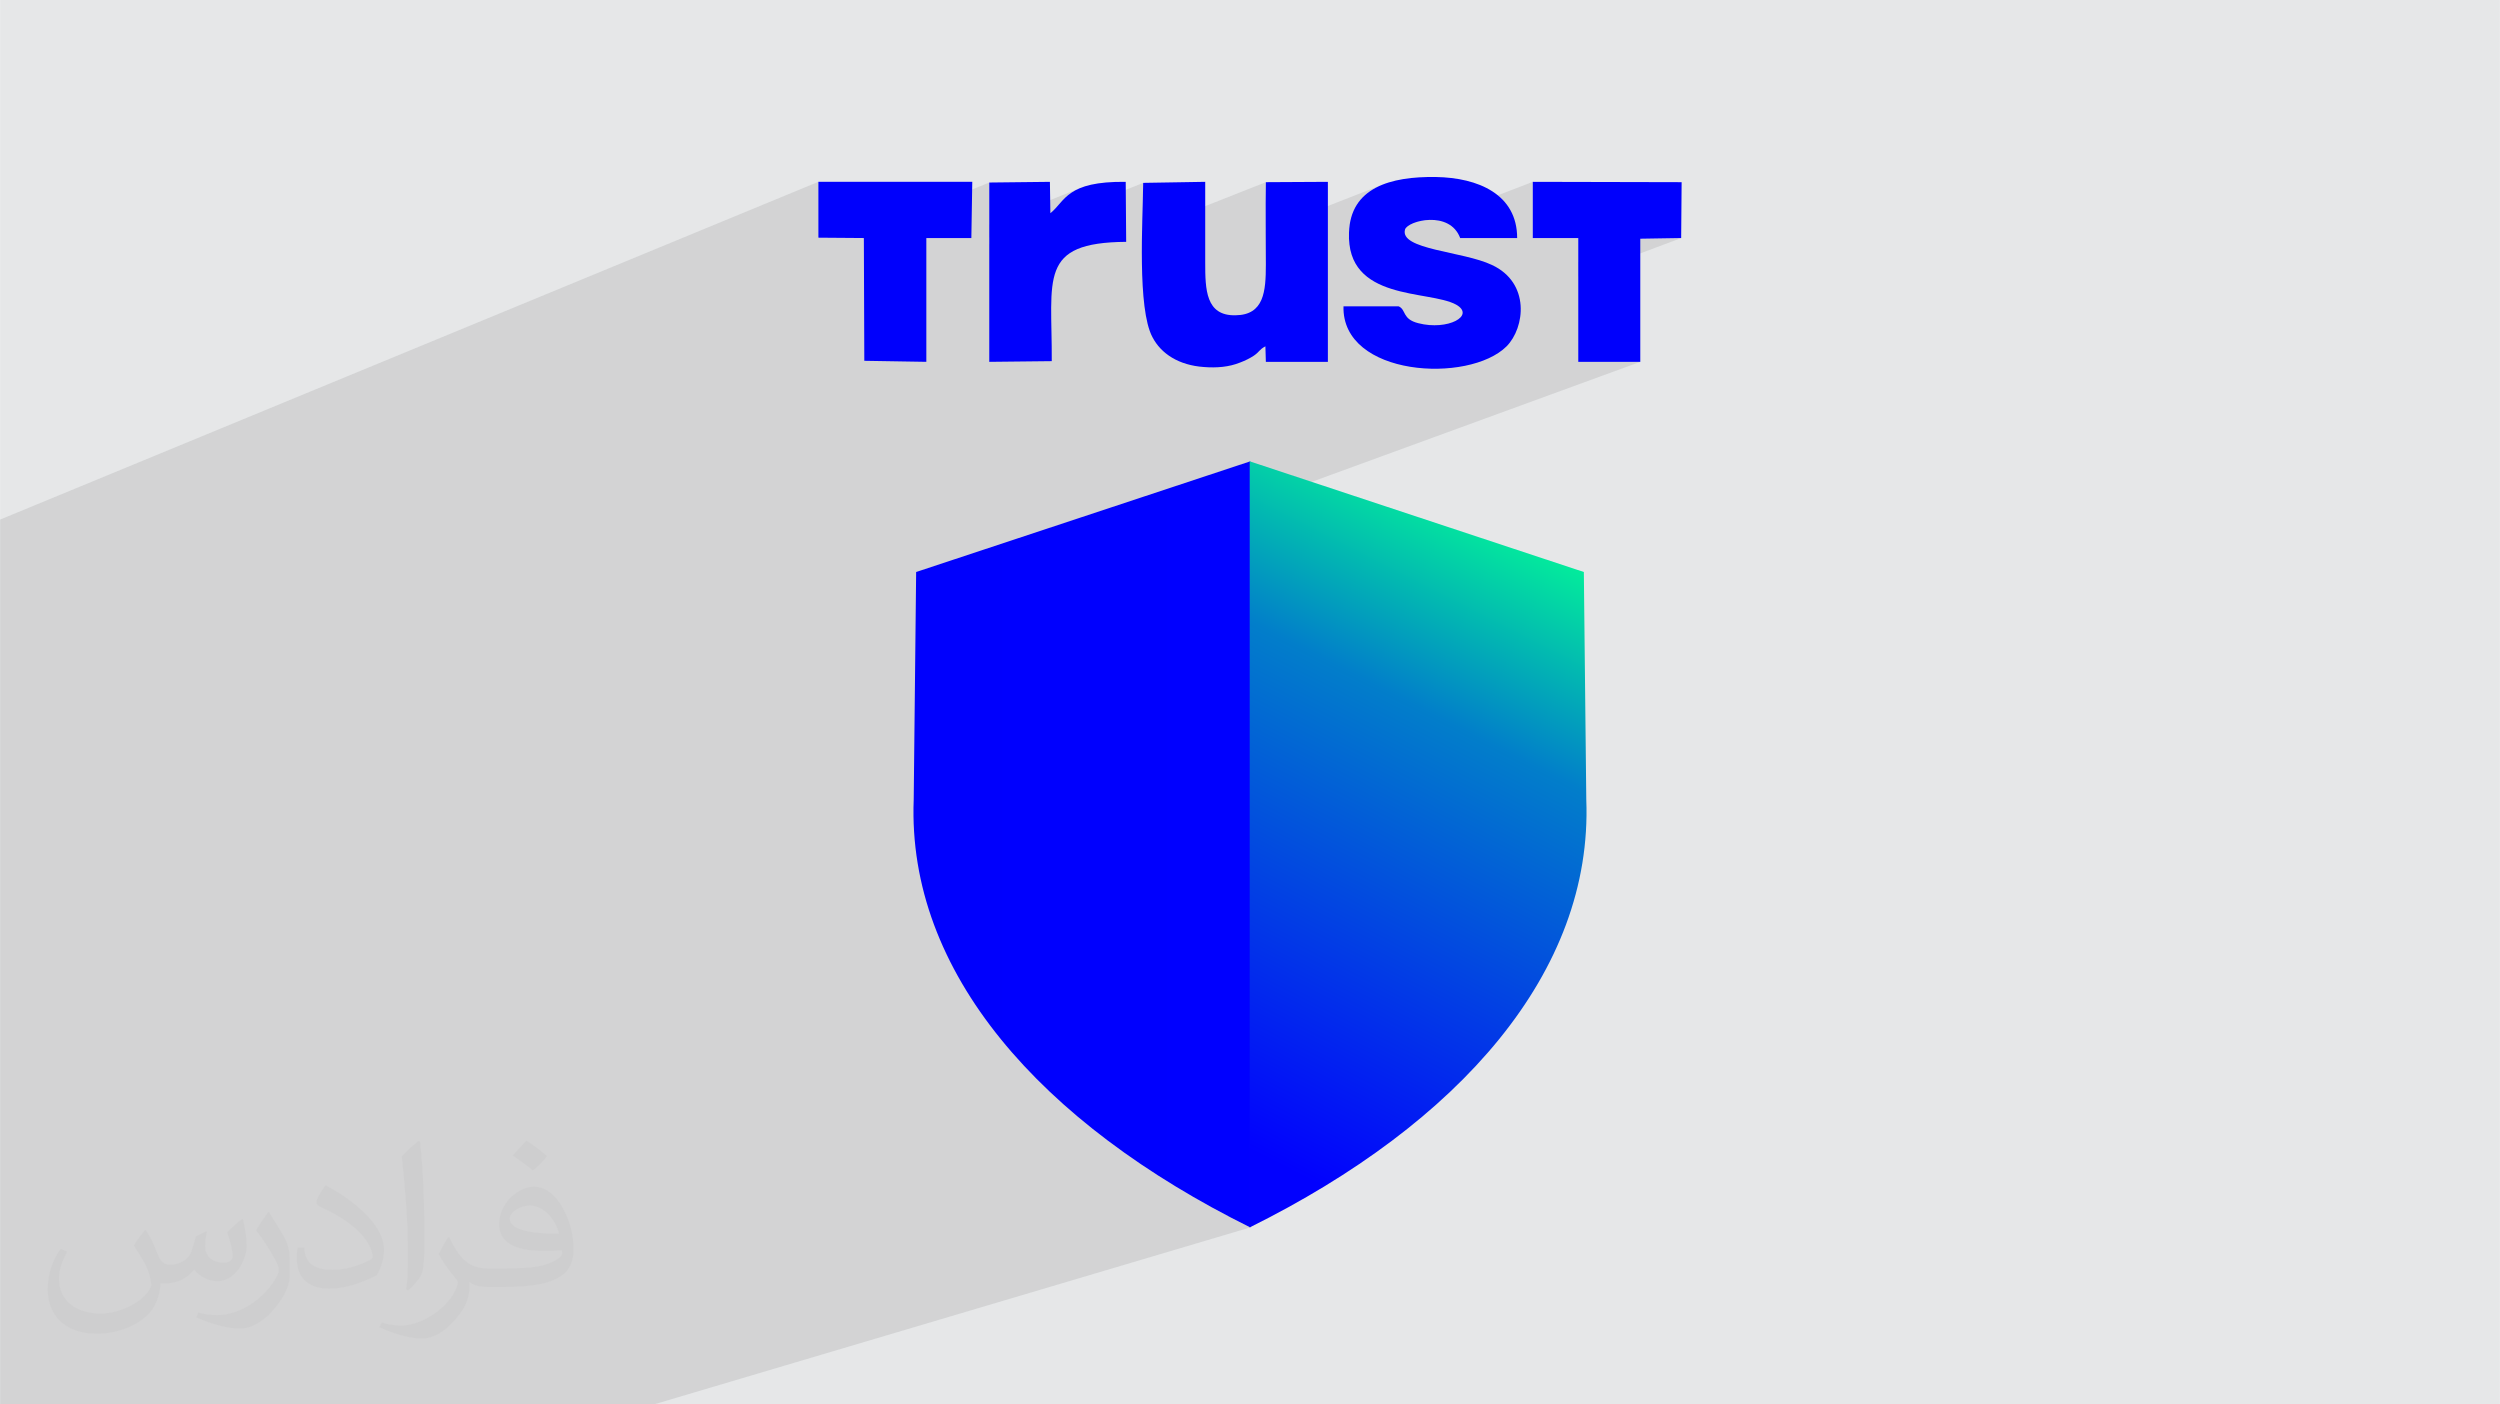
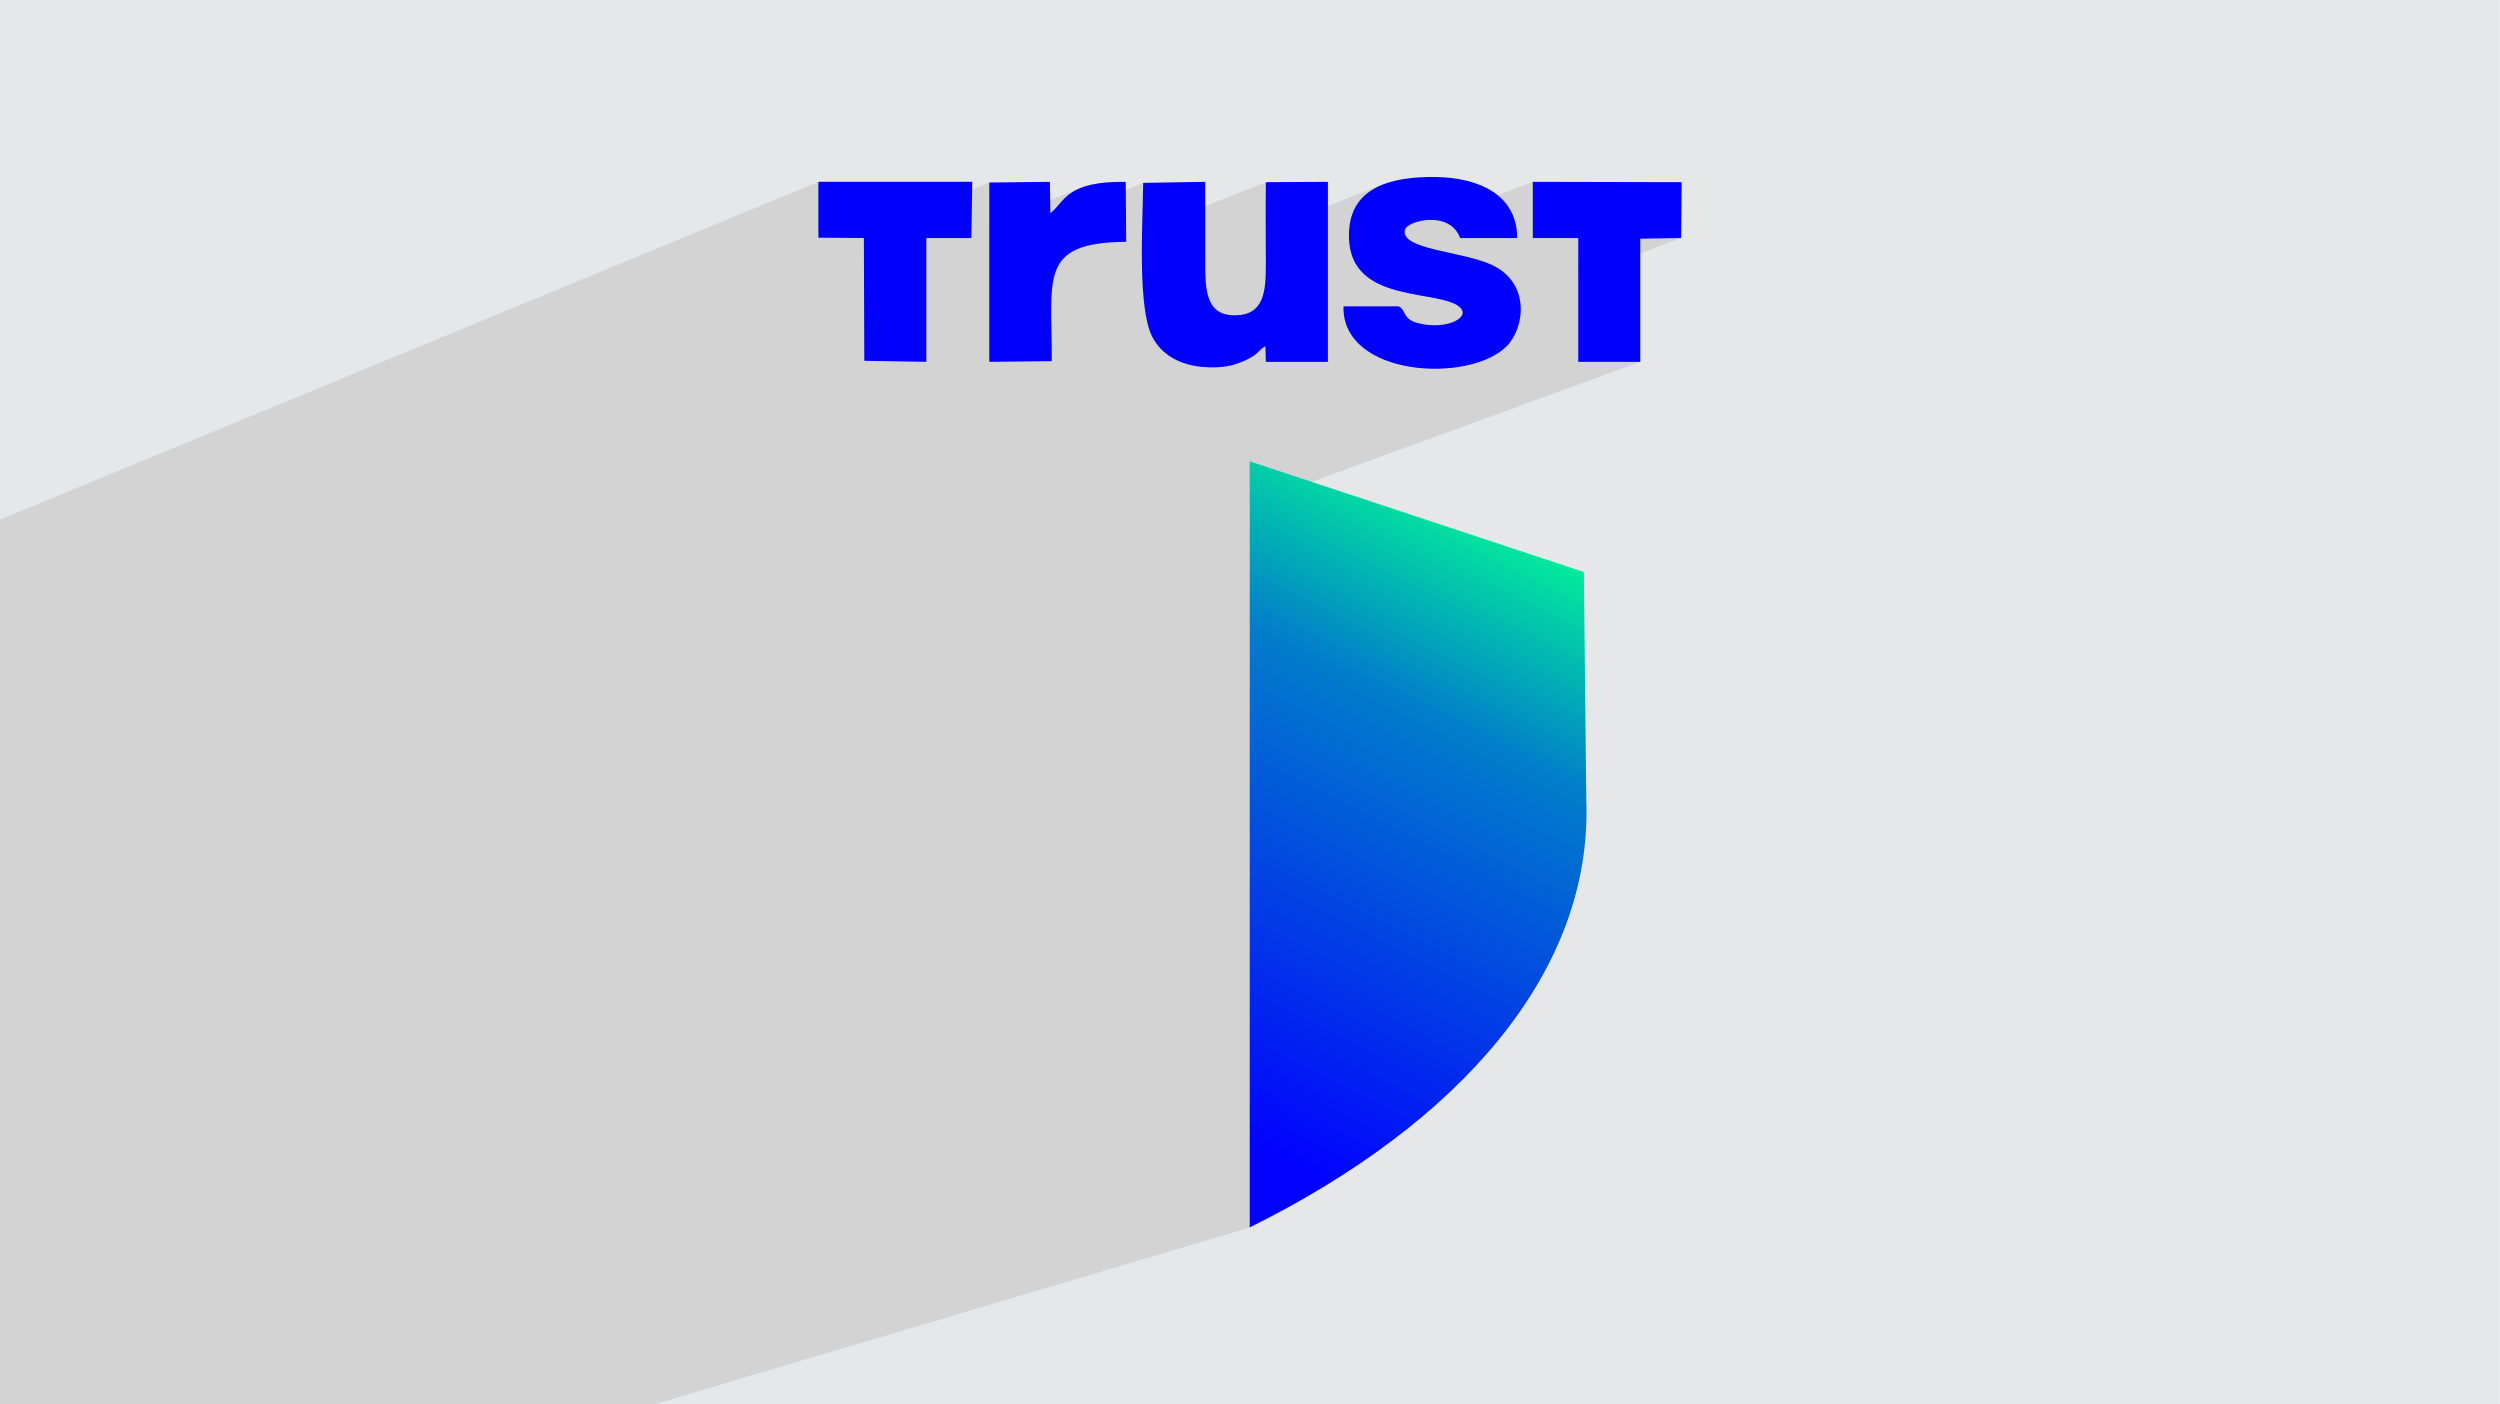
<svg xmlns="http://www.w3.org/2000/svg" xml:space="preserve" width="3.708in" height="2.083in" version="1.0" style="shape-rendering:geometricPrecision; text-rendering:geometricPrecision; image-rendering:optimizeQuality; fill-rule:evenodd; clip-rule:evenodd" viewBox="0 0 3702.73 2080.18">
  <defs>
    <style type="text/css">
   
    .fil3 {fill:#0000FC}
    .fil0 {fill:#E6E7E8}
    .fil2 {fill:#373435;fill-opacity:0.031}
    .fil1 {fill:#2B2A29;fill-opacity:0.102}
    .fil4 {fill:url(#id0)}
    .fil5 {fill:url(#id1)}
   
  </style>
    <linearGradient id="id0" gradientUnits="userSpaceOnUse" x1="1361.98" y1="1249.99" x2="1851.03" y2="1249.99">
      <stop offset="0" style="stop-opacity:1; stop-color:#0000FD" />
      <stop offset="1" style="stop-opacity:1; stop-color:blue" />
    </linearGradient>
    <linearGradient id="id1" gradientUnits="userSpaceOnUse" x1="1861.6" y1="1708.52" x2="2328.65" y2="792.3">
      <stop offset="0" style="stop-opacity:1; stop-color:#0201FE" />
      <stop offset="0.678" style="stop-opacity:1; stop-color:#027ECA" />
      <stop offset="1" style="stop-opacity:1; stop-color:#03FB95" />
    </linearGradient>
  </defs>
  <g id="Layer_x0020_1">
    <polygon class="fil0" points="-0,0 3702.73,0 3702.73,2080.18 -0,2080.18 " />
    <polygon class="fil1" points="-0,1286.86 -0,1284.86 -0,1275.5 -0,1268.41 -0,1263.93 -0,1245.09 -0,1237.97 -0,1233.29 -0,1224.63 -0,1221.11 -0,1216.06 -0,1211.25 -0,1208.49 -0,1180.71 -0,1172.66 -0,1155.81 -0,1144.58 -0,1138.5 -0,1136.41 -0,1118.5 -0,1118.31 -0,1105.04 -0,1073.51 -0,1072.11 -0,1037.86 -0,1016.74 -0,1010.86 -0,1000.8 -0,947.82 -0,938.82 -0,929.68 -0,921.26 -0,905.35 -0,871.23 -0,864.97 -0,845.66 -0,769.6 1212.04,269.33 1212.04,352.07 1262.86,352.46 1465.18,270.35 1465.18,332.63 1599.32,278.74 1592.69,281.87 1586.99,285.29 1582.05,288.94 1577.72,292.75 1573.84,296.68 1570.25,300.65 1566.8,304.61 1563.33,308.49 1559.68,312.25 1555.69,315.81 1465.18,352.05 1465.18,362.01 1693.15,270.87 1693.06,276.43 1692.94,282.39 1692.79,288.71 1692.62,295.36 1692.43,302.31 1692.23,309.54 1692.03,317.02 1691.83,324.71 1691.65,332.59 1691.48,340.63 1691.45,342.32 1874.84,269.84 1874.72,277.41 1874.64,285 1874.59,292.59 1874.55,300.19 1874.54,307.81 1874.54,315.42 1874.56,323.05 1874.58,330.68 1874.62,338.33 1874.63,341.1 2046.99,273.76 2042.31,275.79 2037.82,278.02 2033.51,280.44 2029.41,283.06 2025.51,285.9 2021.84,288.95 2018.39,292.22 2015.17,295.71 2012.21,299.44 2009.49,303.41 2007.04,307.62 2004.86,312.08 2002.97,316.8 2001.36,321.78 2000.05,327.02 1999.05,332.54 1998.37,338.33 1998.01,344.42 1997.99,353.65 1998.68,362.21 1999.45,366.76 2093.31,330.54 2098.63,328.68 2104.53,327.2 2110.88,326.18 2117.52,325.71 2123.58,325.86 2270.21,269.33 2270.21,352.59 2337.58,352.59 2337.58,388.2 2429.45,353.61 2490.01,352.59 2337.58,409.78 2337.58,535.95 2429.45,535.95 1850.93,747.29 1850.93,1817.61 1851.79,1818.04 968.48,2080.18 967.66,2080.18 -0,2080.18 -0,1655.93 -0,1423.42 -0,1394.73 -0,1367.03 -0,1350.13 -0,1348.52 " />
-     <path class="fil2" d="M215.96 1821.93c7.07,10.71 11.65,21.01 16.13,32.45 3.33,6.66 5.09,18.93 20.7,18.93 4.57,0 11.13,-1.35 16.95,-4.57 6.55,-3.44 11.54,-8.64 14.15,-16.53l6.24 -21.01 15.19 -7.49 1.04 1.04c-2.08,7.91 -2.59,15.5 -2.59,21.43 0,17.57 15.19,24.23 27.25,24.23 7.07,0 13.42,-3.44 13.42,-9.89 0,-8.32 -3.53,-22.47 -8.12,-35.16 7.07,-7.07 14.15,-14.15 22.26,-19.87l1.25 0.63c3.53,14.98 5.51,29.75 5.51,39.63 0,9.67 -4.27,20.39 -7.8,27.36 -7.28,13.73 -20.18,24.65 -35.78,24.65 -11.85,0 -25.06,-5.93 -34.12,-16.95l-0.52 0c-8.53,10.61 -21.74,20.18 -42.86,20.18l-6.55 0c-1.04,13.94 -4.05,23.81 -8.64,32.66 -12.58,24.54 -49.92,41.92 -85.08,41.92 -48.89,0 -73.43,-28.19 -73.43,-65.73 0,-23.19 7.59,-44.72 19.24,-60.01l9.56 3.95c-7.28,13.94 -12.17,27.04 -12.17,39.94 0,35.16 28.61,51.9 61.58,51.9 30.58,0 68.44,-19.45 75.31,-42.02 -2.59,-24.65 -11.85,-36.19 -26,-58.66 4.27,-7.49 9.78,-14.98 16.64,-22.98l1.25 0 0 0 0 0 -0.01 -0.04zm563.83 -132.3c10.3,6.45 20.39,14.04 30.27,22.78 -5.51,7.8 -12.38,14.88 -20.91,21.12 -9.89,-8.01 -19.76,-14.88 -29.86,-22.16 6.86,-7.7 13.63,-15.08 20.49,-21.74l0 0 0 0 0 0 0 0 0 0 0.01 0zm5.3 96.11c-16.64,0 -30.27,10.92 -30.27,19.03 0,17.38 33.28,22.78 73.12,22.56 -4.99,-20.39 -22.47,-41.61 -42.86,-41.61l0 0.01zm-37.35 92.99c21.64,0 40.57,-0.63 55.02,-4.27 16.13,-4.05 29.75,-12.17 29.75,-17.78 0,-1.46 0,-3.22 -0.52,-4.68 -9.05,0.83 -19.45,0.83 -28.5,0.83 -29.33,0 -51.79,-6.66 -60.64,-23.09 -2.19,-4.57 -3.74,-9.67 -3.74,-15.5 0,-15.92 6.86,-31.41 18.93,-42.13 10.08,-8.84 21.22,-14.35 32.55,-14.35 20.49,0 36.81,16.44 48.26,42.34 6.24,14.15 10.5,30.47 10.5,51.07 0,13.73 -3.74,25.27 -12.27,33.8 -15.92,15.4 -45.24,21.22 -90.17,21.22l-20.39 0 0 0 -5.3 0c-11.13,0 -19.14,-1.98 -25.48,-6.86l-1.04 0c0.31,2.59 0.52,5.09 0.52,7.49 0,10.08 -3.33,22.98 -10.08,33.28 -19.97,29.64 -41.61,42.53 -60.33,42.53 -18.93,0 -42.13,-7.28 -63.03,-16.75l3.74 -7.28c6.76,2.81 16.13,4.68 29.02,4.68 33.8,0 78.21,-32.45 83.72,-64.17 -1.25,-2.59 -3.53,-6.03 -6.76,-9.67 -9.89,-11.75 -16.13,-21.53 -21.95,-31.82 4.99,-9.89 9.56,-17.78 13.83,-24.96l1.77 -0.21c14.46,29.44 27.56,46.28 56.78,46.28l4.57 0 0 0 21.22 0 0 0 0 0 0 0 0 0 0 0 0.04 0zm-146.45 31.1c2.5,-13.52 2.7,-28.7 2.7,-42.86l0 -21.01c0,-39.21 -4.99,-96.2 -9.05,-133.34 7.07,-7.59 16.95,-16.53 24.75,-22.56l2.29 0.63c5.3,46.7 6.55,100.79 6.55,150.81 0,13.11 -0.52,25.9 -1.77,35.26 -0.73,11.85 -7.59,20.8 -22.26,34.53l-3.22 -1.46zm-150.71 -61.89c0.73,18.41 9.78,32.87 41.4,32.87 19.66,0 36.3,-5.09 54.71,-13.83 3.33,-1.46 5.09,-3.44 5.09,-5.09 0,-11.54 -8.84,-26.83 -23.71,-40.77 -14.46,-13.11 -33.6,-24.65 -51.48,-32.35 -6.14,-2.59 -8.12,-5.3 -8.12,-7.91 0,-5.3 7.07,-16.44 12.9,-24.44l1.98 -0.21c20.49,10.71 43.38,26.63 60.33,44.3 15.4,16.33 24.96,32.87 24.96,50.86 0,13.31 -4.05,25.79 -10.61,37.44 -22.47,11.33 -46.39,19.97 -70.1,19.97 -28.81,0 -48.47,-13.52 -48.47,-45.24 0,-3.44 0,-8.73 1.25,-15.61l9.89 0 0 0 0 0 0 0 0 0 0 0 -0.01 0zm-52.11 -52.32l17.89 28.92c6.55,10.71 12.69,22.37 12.69,40.77l0 23.5c0,19.03 -12.17,39.42 -31.82,59.6 -15.4,13.63 -29.02,19.45 -41.61,19.45 -18.72,0 -40.15,-5.82 -64.9,-16.44l2.81 -7.28c7.8,2.08 16.84,3.84 27.98,3.84 35.58,-0.21 71.97,-26.21 88.61,-57.93 1.98,-3.64 2.7,-7.07 2.7,-9.47 0,-3.64 -1.98,-7.7 -3.53,-11.33 -9.05,-17.05 -19.14,-32.66 -30.27,-47.12 5.82,-9.16 11.65,-17.99 17.99,-26.73l1.46 0.21 0 0 0 0 0 0 0 0 0 0 -0.01 0z" />
    <g id="_2046386492640">
      <g>
        <path class="fil3" d="M1693.15 270.87c-0.68,57.2 -8.84,185.92 13.61,228.31 12.93,25.03 39.47,41.88 76.22,44.44 19.05,1.53 37.43,0 53.76,-6.64 6.8,-2.56 14.29,-6.13 20.42,-10.22 8.84,-6.13 7.48,-8.68 17.01,-13.79l0.68 22.98 91.87 0 0 -266.62 -91.87 0.51c-0.68,40.35 0,81.21 0,122.07 0,39.84 -2.72,74.57 -44.91,75.08 -44.23,1.02 -44.91,-38.31 -44.91,-78.15 0,-39.33 0,-79.17 0,-119.52l-91.86 1.54z" />
        <path class="fil3" d="M2071.51 453.72l-81.66 0c-2.72,104.19 185.77,114.92 241.58,59.25 27.22,-27.58 35.39,-93.98 -21.77,-120.54 -42.87,-20.43 -137.46,-22.47 -128.62,-52.61 4.08,-12.77 66.01,-29.11 81.66,12.77l84.38 0c0,-64.87 -57.85,-89.39 -120.45,-90.41 -67.37,-1.02 -126.58,15.84 -128.62,82.24 -4.08,102.15 118.41,84.79 158.56,106.75 29.26,16.34 -12.25,38.82 -55.81,27.58 -24.49,-6.13 -17.69,-19.92 -29.26,-25.03z" />
        <polygon class="fil3" points="1212.04,352.07 1279.41,352.59 1280.09,534.42 1371.95,535.95 1371.95,352.59 1438.64,352.59 1440,269.33 1212.04,269.33 " />
        <polygon class="fil3" points="2270.21,352.59 2337.58,352.59 2337.58,535.95 2429.45,535.95 2429.45,353.61 2490.01,352.59 2490.69,269.84 2270.21,269.33 " />
        <path class="fil3" d="M1557.73 534.93c0.68,-123.09 -20.42,-175.7 110.23,-176.72l-0.68 -88.87c-87.78,-1.02 -89.14,28.1 -111.6,46.48l-0.68 -46.48 -89.82 1.02 0 265.6 92.55 -1.03z" />
      </g>
      <g>
-         <path class="fil4" d="M1356.86 847.25l494.93 -163.94 0 1134.73c-310.9,-154.17 -508.45,-378.52 -498.54,-633.62l3.61 -337.17z" />
        <path class="fil5" d="M2345.86 847.25l-494.93 -163.94 0 1134.73c310.9,-154.17 508.45,-378.52 498.54,-633.62l-3.61 -337.17z" />
      </g>
    </g>
  </g>
</svg>